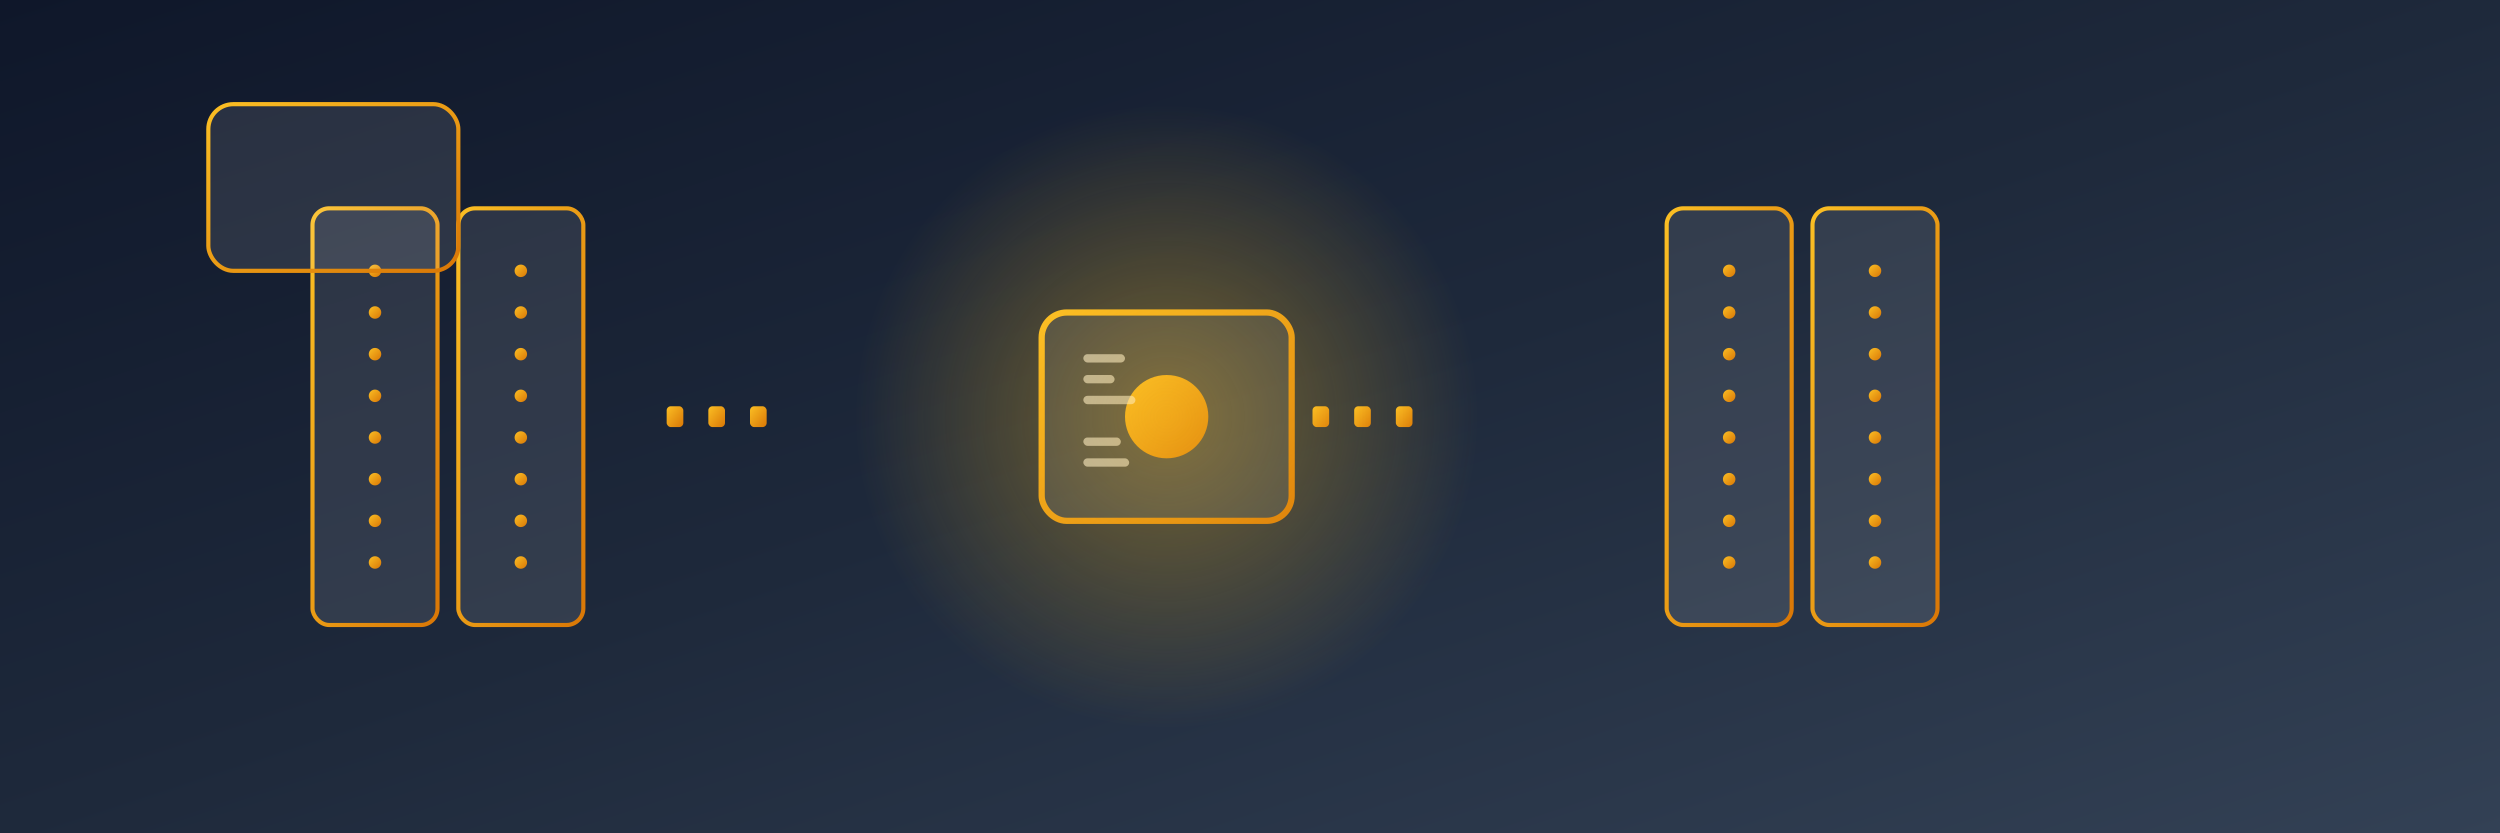
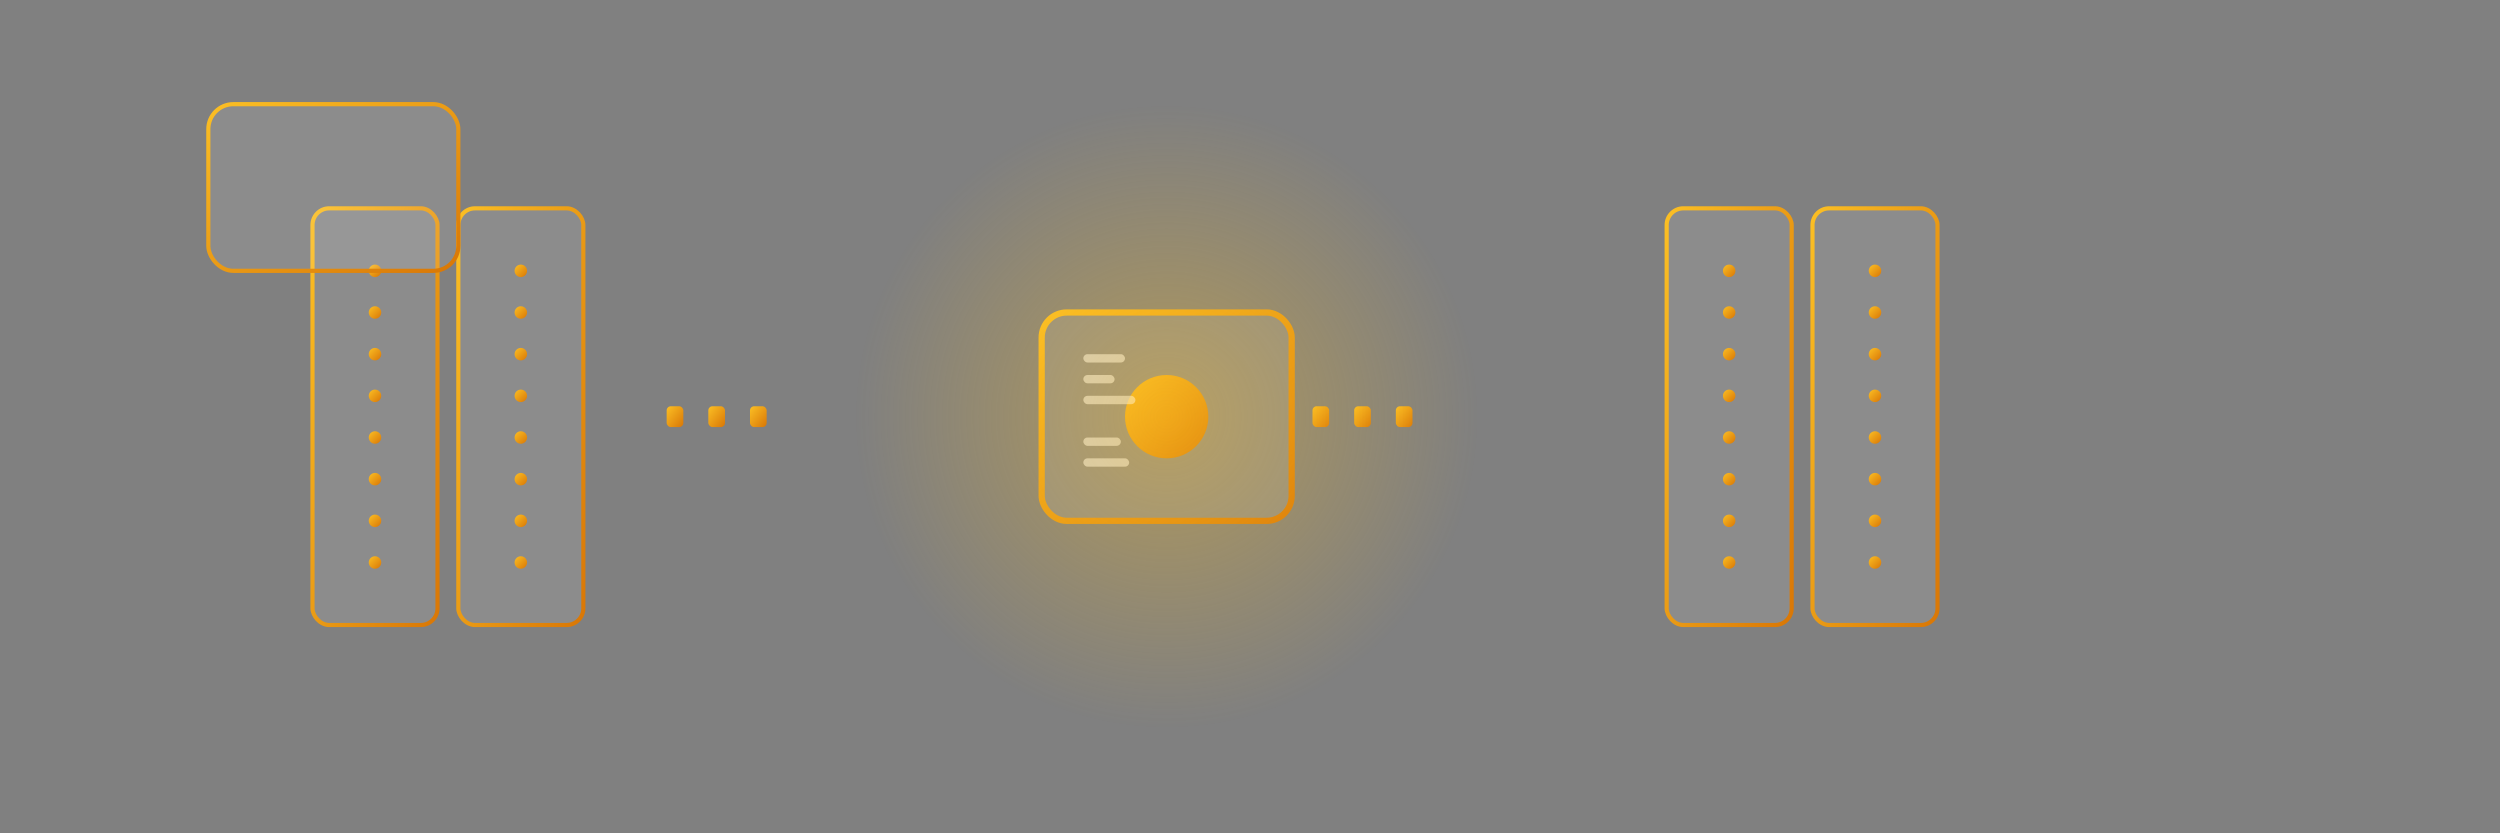
<svg xmlns="http://www.w3.org/2000/svg" width="1200" height="400" viewBox="0 0 1200 400">
  <rect x="0" y="0" width="1200" height="400" fill="#808080" stroke="none" />
  <defs>
    <linearGradient id="bgGradient" x1="0%" y1="0%" x2="100%" y2="100%">
      <stop offset="0%" style="stop-color:#0f172a;stop-opacity:1" />
      <stop offset="50%" style="stop-color:#1e293b;stop-opacity:1" />
      <stop offset="100%" style="stop-color:#334155;stop-opacity:1" />
    </linearGradient>
    <linearGradient id="goldGradient" x1="0%" y1="0%" x2="100%" y2="100%">
      <stop offset="0%" style="stop-color:#fbbf24;stop-opacity:1" />
      <stop offset="100%" style="stop-color:#d97706;stop-opacity:1" />
    </linearGradient>
    <radialGradient id="glowGradient" cx="50%" cy="50%" r="50%">
      <stop offset="0%" style="stop-color:#fbbf24;stop-opacity:0.4" />
      <stop offset="100%" style="stop-color:#fbbf24;stop-opacity:0" />
    </radialGradient>
  </defs>
-   <rect width="1200" height="400" fill="url(#bgGradient)" />
  <rect x="150" y="100" width="60" height="200" rx="8" fill="rgba(255,255,255,0.1)" stroke="url(#goldGradient)" stroke-width="2">
    <animate attributeName="opacity" values="1;0.7;1" dur="3s" repeatCount="indefinite" />
  </rect>
  <rect x="220" y="100" width="60" height="200" rx="8" fill="rgba(255,255,255,0.1)" stroke="url(#goldGradient)" stroke-width="2">
    <animate attributeName="opacity" values="0.7;1;0.7" dur="3s" repeatCount="indefinite" />
  </rect>
  <circle cx="180" cy="130" r="3" fill="url(#goldGradient)">
    <animate attributeName="opacity" values="1;0.3;1" dur="1s" repeatCount="indefinite" />
  </circle>
  <circle cx="180" cy="150" r="3" fill="url(#goldGradient)">
    <animate attributeName="opacity" values="0.3;1;0.3" dur="1s" repeatCount="indefinite" />
  </circle>
  <circle cx="180" cy="170" r="3" fill="url(#goldGradient)">
    <animate attributeName="opacity" values="1;0.3;1" dur="1s" repeatCount="indefinite" />
  </circle>
  <circle cx="180" cy="190" r="3" fill="url(#goldGradient)">
    <animate attributeName="opacity" values="0.3;1;0.3" dur="1s" repeatCount="indefinite" />
  </circle>
  <circle cx="180" cy="210" r="3" fill="url(#goldGradient)">
    <animate attributeName="opacity" values="1;0.3;1" dur="1s" repeatCount="indefinite" />
  </circle>
  <circle cx="180" cy="230" r="3" fill="url(#goldGradient)">
    <animate attributeName="opacity" values="0.3;1;0.3" dur="1s" repeatCount="indefinite" />
  </circle>
  <circle cx="180" cy="250" r="3" fill="url(#goldGradient)">
    <animate attributeName="opacity" values="1;0.3;1" dur="1s" repeatCount="indefinite" />
  </circle>
  <circle cx="180" cy="270" r="3" fill="url(#goldGradient)">
    <animate attributeName="opacity" values="0.3;1;0.3" dur="1s" repeatCount="indefinite" />
  </circle>
  <circle cx="250" cy="130" r="3" fill="url(#goldGradient)">
    <animate attributeName="opacity" values="0.3;1;0.3" dur="1s" repeatCount="indefinite" />
  </circle>
  <circle cx="250" cy="150" r="3" fill="url(#goldGradient)">
    <animate attributeName="opacity" values="1;0.3;1" dur="1s" repeatCount="indefinite" />
  </circle>
  <circle cx="250" cy="170" r="3" fill="url(#goldGradient)">
    <animate attributeName="opacity" values="0.3;1;0.3" dur="1s" repeatCount="indefinite" />
  </circle>
  <circle cx="250" cy="190" r="3" fill="url(#goldGradient)">
    <animate attributeName="opacity" values="1;0.3;1" dur="1s" repeatCount="indefinite" />
  </circle>
  <circle cx="250" cy="210" r="3" fill="url(#goldGradient)">
    <animate attributeName="opacity" values="0.3;1;0.3" dur="1s" repeatCount="indefinite" />
  </circle>
  <circle cx="250" cy="230" r="3" fill="url(#goldGradient)">
    <animate attributeName="opacity" values="1;0.3;1" dur="1s" repeatCount="indefinite" />
  </circle>
  <circle cx="250" cy="250" r="3" fill="url(#goldGradient)">
    <animate attributeName="opacity" values="0.3;1;0.3" dur="1s" repeatCount="indefinite" />
  </circle>
  <circle cx="250" cy="270" r="3" fill="url(#goldGradient)">
    <animate attributeName="opacity" values="1;0.3;1" dur="1s" repeatCount="indefinite" />
  </circle>
  <path d="M 310 200 L 500 200" stroke="url(#goldGradient)" stroke-width="3" stroke-dasharray="10,5" opacity="0.8">
    <animate attributeName="stroke-dashoffset" values="0;-15" dur="1s" repeatCount="indefinite" />
  </path>
  <rect x="320" y="195" width="8" height="10" rx="2" fill="url(#goldGradient)">
    <animate attributeName="x" values="320;480" dur="2s" repeatCount="indefinite" />
  </rect>
  <rect x="340" y="195" width="8" height="10" rx="2" fill="url(#goldGradient)">
    <animate attributeName="x" values="340;500" dur="2s" repeatCount="indefinite" />
  </rect>
  <rect x="360" y="195" width="8" height="10" rx="2" fill="url(#goldGradient)">
    <animate attributeName="x" values="360;520" dur="2s" repeatCount="indefinite" />
  </rect>
  <rect x="500" y="150" width="120" height="100" rx="12" fill="rgba(255,255,255,0.1)" stroke="url(#goldGradient)" stroke-width="3">
    <animate attributeName="stroke-width" values="3;5;3" dur="2s" repeatCount="indefinite" />
  </rect>
  <circle cx="560" cy="200" r="20" fill="url(#goldGradient)">
    <animate attributeName="r" values="20;25;20" dur="1.5s" repeatCount="indefinite" />
  </circle>
  <rect x="520" y="170" width="20" height="4" rx="2" fill="rgba(255,255,255,0.6)">
    <animate attributeName="width" values="20;40;20" dur="1s" repeatCount="indefinite" />
  </rect>
  <rect x="520" y="180" width="15" height="4" rx="2" fill="rgba(255,255,255,0.6)">
    <animate attributeName="width" values="15;35;15" dur="1.2s" repeatCount="indefinite" />
  </rect>
  <rect x="520" y="190" width="25" height="4" rx="2" fill="rgba(255,255,255,0.6)">
    <animate attributeName="width" values="25;45;25" dur="0.8s" repeatCount="indefinite" />
  </rect>
  <rect x="520" y="210" width="18" height="4" rx="2" fill="rgba(255,255,255,0.6)">
    <animate attributeName="width" values="18;38;18" dur="1.1s" repeatCount="indefinite" />
  </rect>
  <rect x="520" y="220" width="22" height="4" rx="2" fill="rgba(255,255,255,0.6)">
    <animate attributeName="width" values="22;42;22" dur="0.9s" repeatCount="indefinite" />
  </rect>
  <path d="M 620 200 L 800 200" stroke="url(#goldGradient)" stroke-width="3" stroke-dasharray="10,5" opacity="0.8">
    <animate attributeName="stroke-dashoffset" values="0;-15" dur="1s" repeatCount="indefinite" />
  </path>
  <rect x="630" y="195" width="8" height="10" rx="2" fill="url(#goldGradient)">
    <animate attributeName="x" values="630;790" dur="2s" repeatCount="indefinite" />
  </rect>
  <rect x="650" y="195" width="8" height="10" rx="2" fill="url(#goldGradient)">
    <animate attributeName="x" values="650;810" dur="2s" repeatCount="indefinite" />
  </rect>
  <rect x="670" y="195" width="8" height="10" rx="2" fill="url(#goldGradient)">
    <animate attributeName="x" values="670;830" dur="2s" repeatCount="indefinite" />
  </rect>
  <rect x="800" y="100" width="60" height="200" rx="8" fill="rgba(255,255,255,0.1)" stroke="url(#goldGradient)" stroke-width="2">
    <animate attributeName="opacity" values="1;0.7;1" dur="3s" repeatCount="indefinite" />
  </rect>
  <rect x="870" y="100" width="60" height="200" rx="8" fill="rgba(255,255,255,0.1)" stroke="url(#goldGradient)" stroke-width="2">
    <animate attributeName="opacity" values="0.7;1;0.7" dur="3s" repeatCount="indefinite" />
  </rect>
  <circle cx="830" cy="130" r="3" fill="url(#goldGradient)">
    <animate attributeName="opacity" values="1;0.3;1" dur="1s" repeatCount="indefinite" />
  </circle>
  <circle cx="830" cy="150" r="3" fill="url(#goldGradient)">
    <animate attributeName="opacity" values="0.3;1;0.3" dur="1s" repeatCount="indefinite" />
  </circle>
  <circle cx="830" cy="170" r="3" fill="url(#goldGradient)">
    <animate attributeName="opacity" values="1;0.3;1" dur="1s" repeatCount="indefinite" />
  </circle>
  <circle cx="830" cy="190" r="3" fill="url(#goldGradient)">
    <animate attributeName="opacity" values="0.3;1;0.3" dur="1s" repeatCount="indefinite" />
  </circle>
  <circle cx="830" cy="210" r="3" fill="url(#goldGradient)">
    <animate attributeName="opacity" values="1;0.3;1" dur="1s" repeatCount="indefinite" />
  </circle>
  <circle cx="830" cy="230" r="3" fill="url(#goldGradient)">
    <animate attributeName="opacity" values="0.3;1;0.3" dur="1s" repeatCount="indefinite" />
  </circle>
  <circle cx="830" cy="250" r="3" fill="url(#goldGradient)">
    <animate attributeName="opacity" values="1;0.3;1" dur="1s" repeatCount="indefinite" />
  </circle>
  <circle cx="830" cy="270" r="3" fill="url(#goldGradient)">
    <animate attributeName="opacity" values="0.3;1;0.3" dur="1s" repeatCount="indefinite" />
  </circle>
  <circle cx="900" cy="130" r="3" fill="url(#goldGradient)">
    <animate attributeName="opacity" values="0.3;1;0.3" dur="1s" repeatCount="indefinite" />
  </circle>
  <circle cx="900" cy="150" r="3" fill="url(#goldGradient)">
    <animate attributeName="opacity" values="1;0.3;1" dur="1s" repeatCount="indefinite" />
  </circle>
  <circle cx="900" cy="170" r="3" fill="url(#goldGradient)">
    <animate attributeName="opacity" values="0.3;1;0.3" dur="1s" repeatCount="indefinite" />
  </circle>
  <circle cx="900" cy="190" r="3" fill="url(#goldGradient)">
    <animate attributeName="opacity" values="1;0.3;1" dur="1s" repeatCount="indefinite" />
  </circle>
  <circle cx="900" cy="210" r="3" fill="url(#goldGradient)">
    <animate attributeName="opacity" values="0.3;1;0.3" dur="1s" repeatCount="indefinite" />
  </circle>
  <circle cx="900" cy="230" r="3" fill="url(#goldGradient)">
    <animate attributeName="opacity" values="1;0.3;1" dur="1s" repeatCount="indefinite" />
  </circle>
  <circle cx="900" cy="250" r="3" fill="url(#goldGradient)">
    <animate attributeName="opacity" values="0.3;1;0.3" dur="1s" repeatCount="indefinite" />
  </circle>
  <circle cx="900" cy="270" r="3" fill="url(#goldGradient)">
    <animate attributeName="opacity" values="1;0.3;1" dur="1s" repeatCount="indefinite" />
  </circle>
  <rect x="100" y="50" width="120" height="80" rx="12" fill="rgba(255,255,255,0.1)" stroke="url(#goldGradient)" stroke-width="2">
    <animate attributeName="opacity" values="1;0.8;1" dur="3s" repeatCount="indefinite" />
  </rect>
  <circle cx="560" cy="200" r="150" fill="url(#glowGradient)" />
</svg>